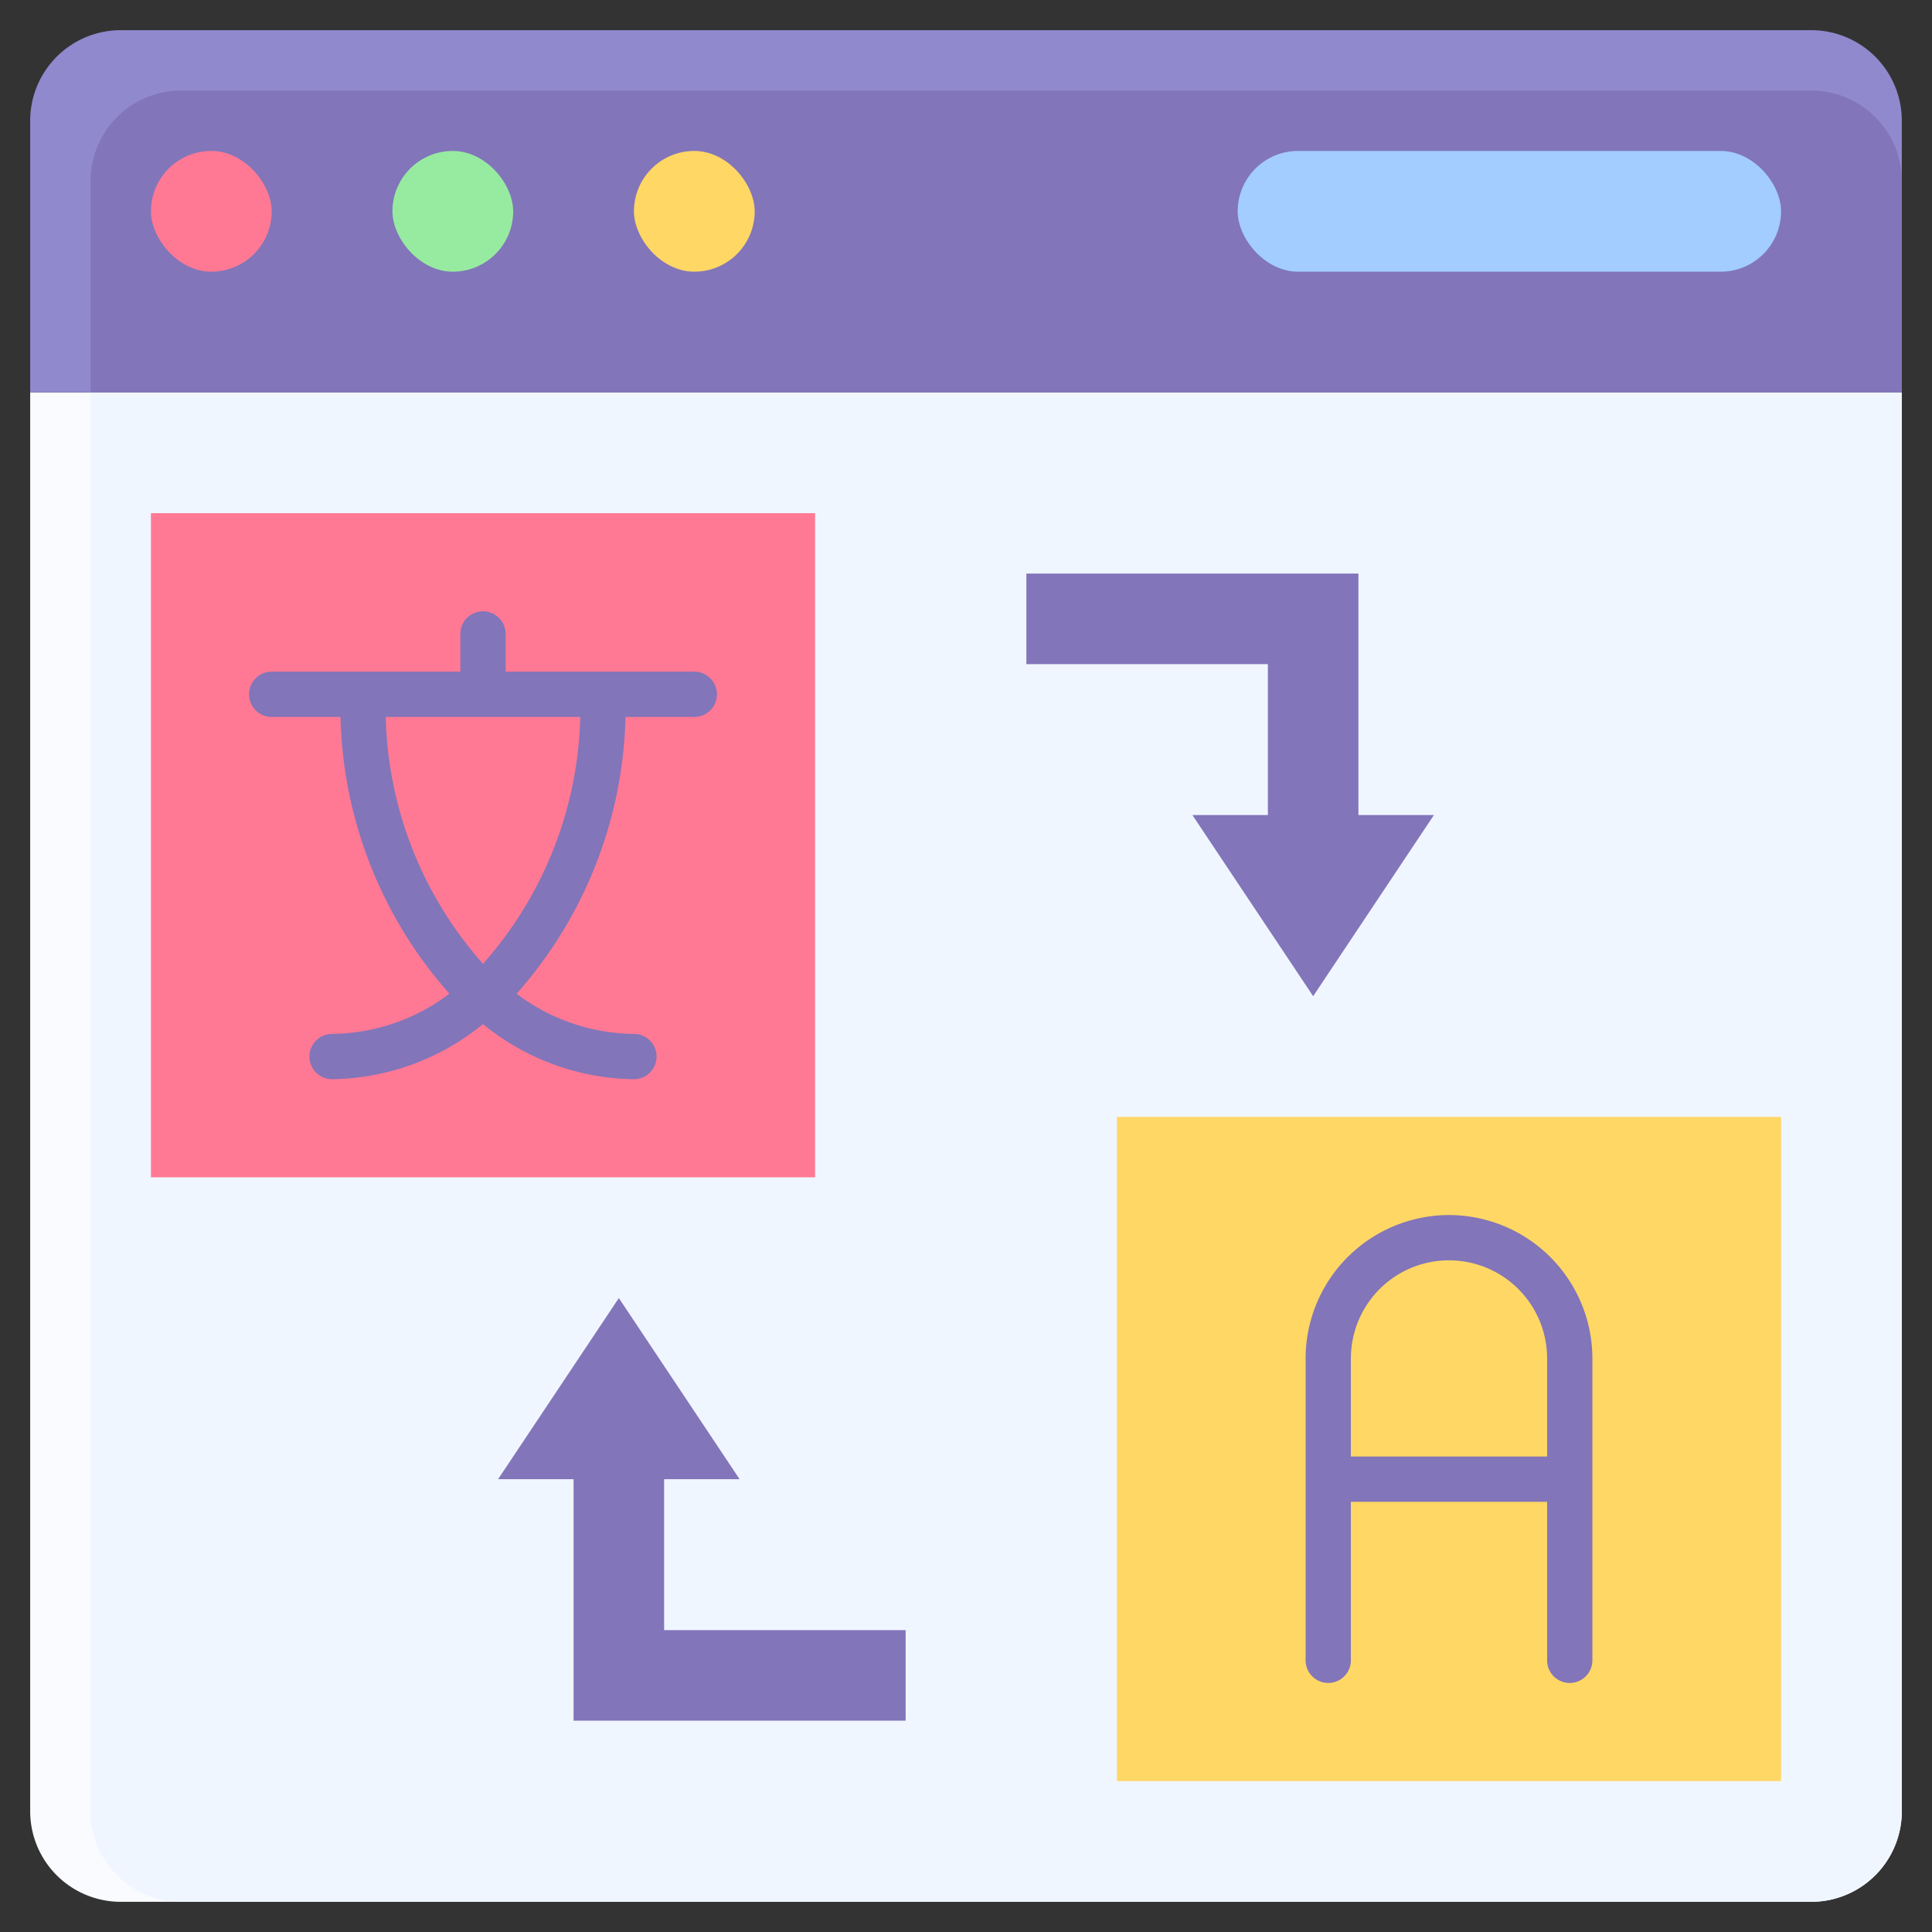
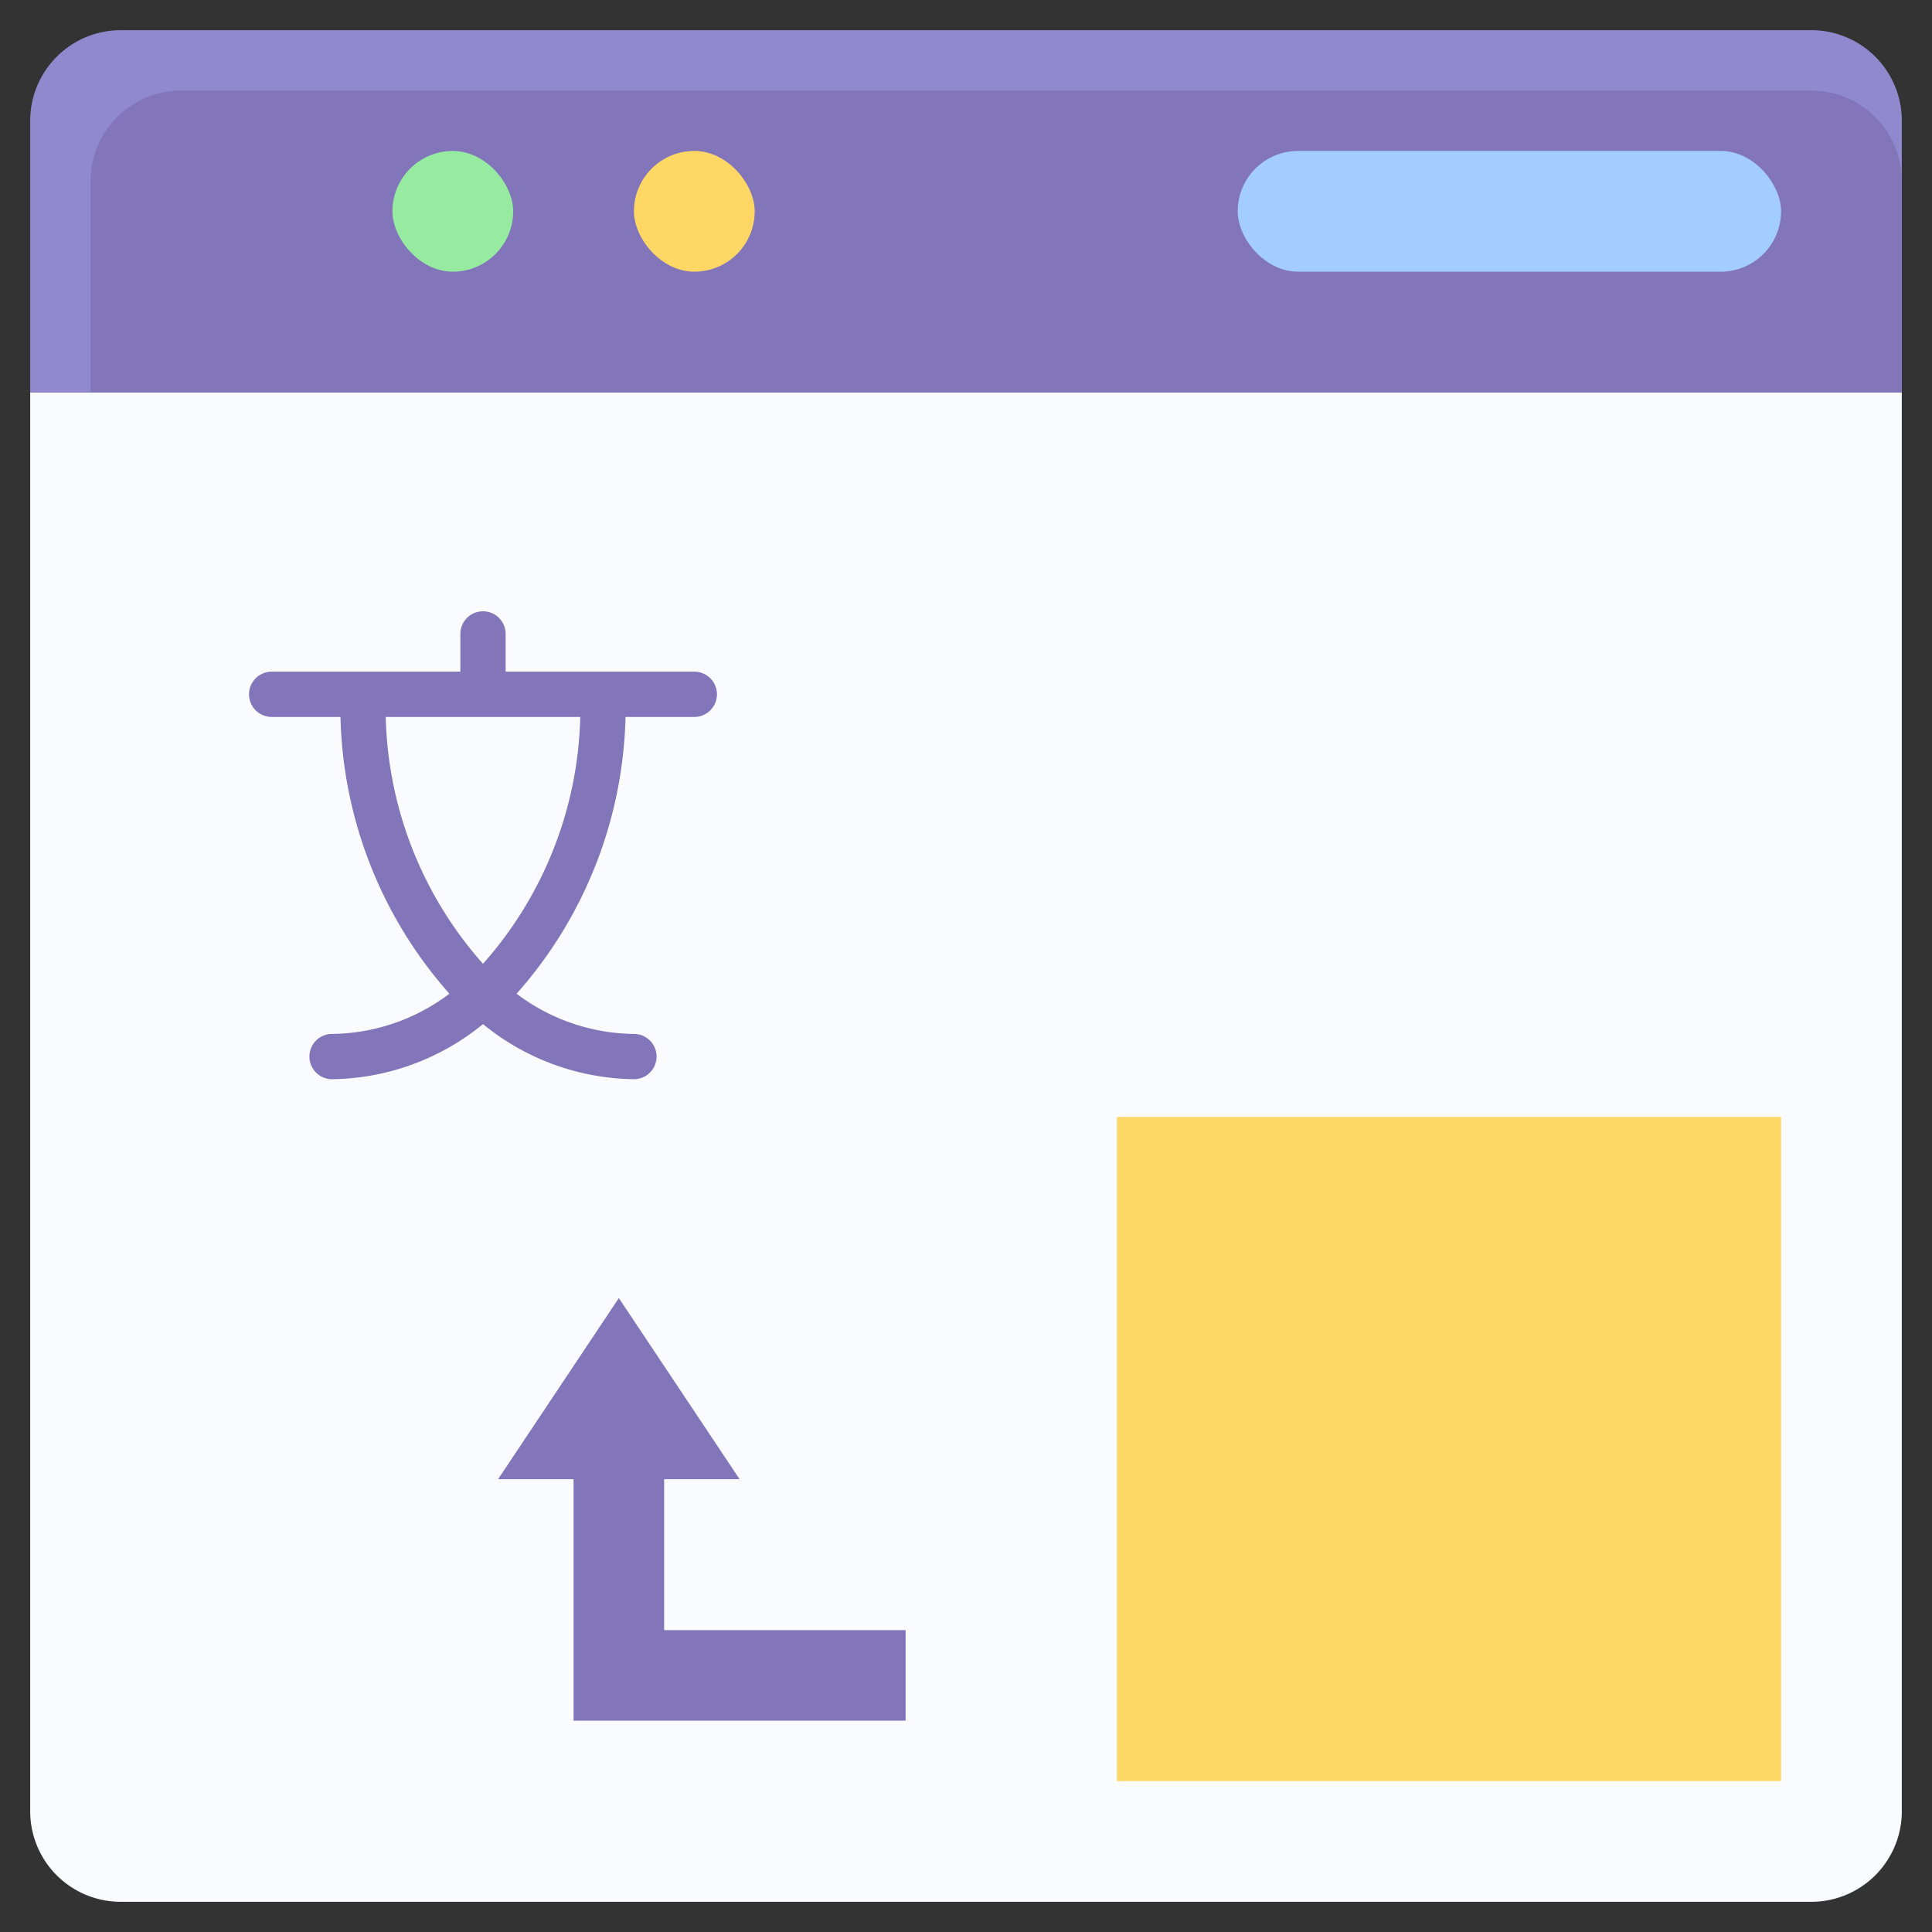
<svg xmlns="http://www.w3.org/2000/svg" id="Flat" viewBox="0 0 64 64">
  <rect x="0" y="0" width="64" height="64" fill="#333333" stroke="none" />
  <path d="m1 13h62a0 0 0 0 1 0 0v47a3 3 0 0 1 -3 3h-56a3 3 0 0 1 -3-3v-47a0 0 0 0 1 0 0z" fill="#f9fbff" />
-   <path d="m3 13h60a0 0 0 0 1 0 0v47a3 3 0 0 1 -3 3h-54a3 3 0 0 1 -3-3v-47a0 0 0 0 1 0 0z" fill="#f0f6ff" />
  <path d="m4 1h56a3 3 0 0 1 3 3v9a0 0 0 0 1 0 0h-62a0 0 0 0 1 0 0v-9a3 3 0 0 1 3-3z" fill="#9189ce" />
  <path d="m6 3h54a3 3 0 0 1 3 3v7a0 0 0 0 1 0 0h-60a0 0 0 0 1 0 0v-7a3 3 0 0 1 3-3z" fill="#8275ba" />
-   <rect fill="#ff7994" height="4" rx="2" width="4" x="5" y="5" />
  <rect fill="#96eba0" height="4" rx="2" width="4" x="13" y="5" />
  <rect fill="#ffd764" height="4" rx="2" width="4" x="21" y="5" />
  <rect fill="#a2cdfe" height="4" rx="2" width="18" x="41" y="5" />
-   <path d="m5 17h22v22h-22z" fill="#ff7994" />
  <path d="m37 37h22v22h-22z" fill="#ffd764" />
  <g fill="#8275ba">
    <path d="m23 22.25h-6.25v-1.25a.75.75 0 0 0 -1.5 0v1.25h-6.25a.75.75 0 0 0 0 1.5h2.279a14.3 14.3 0 0 0 3.608 9.168 6.546 6.546 0 0 1 -3.887 1.332.75.75 0 0 0 0 1.5 8.054 8.054 0 0 0 5-1.825 8.054 8.054 0 0 0 5 1.825.75.75 0 0 0 0-1.5 6.546 6.546 0 0 1 -3.887-1.332 14.3 14.3 0 0 0 3.608-9.168h2.279a.75.75 0 0 0 0-1.5zm-7 9.677a12.757 12.757 0 0 1 -3.222-8.177h6.444a12.757 12.757 0 0 1 -3.222 8.177z" />
-     <path d="m48 40.25a4.756 4.756 0 0 0 -4.75 4.75v10a.75.75 0 0 0 1.5 0v-5.25h6.5v5.25a.75.75 0 0 0 1.5 0v-10a4.756 4.756 0 0 0 -4.75-4.75zm-3.25 8v-3.25a3.25 3.25 0 0 1 6.5 0v3.25z" />
    <path d="m19 49v8h11v-3h-8v-5h2.5l-4-6-4 6z" />
-     <path d="m45 27v-8h-11v3h8v5h-2.5l4 6 4-6z" />
  </g>
</svg>